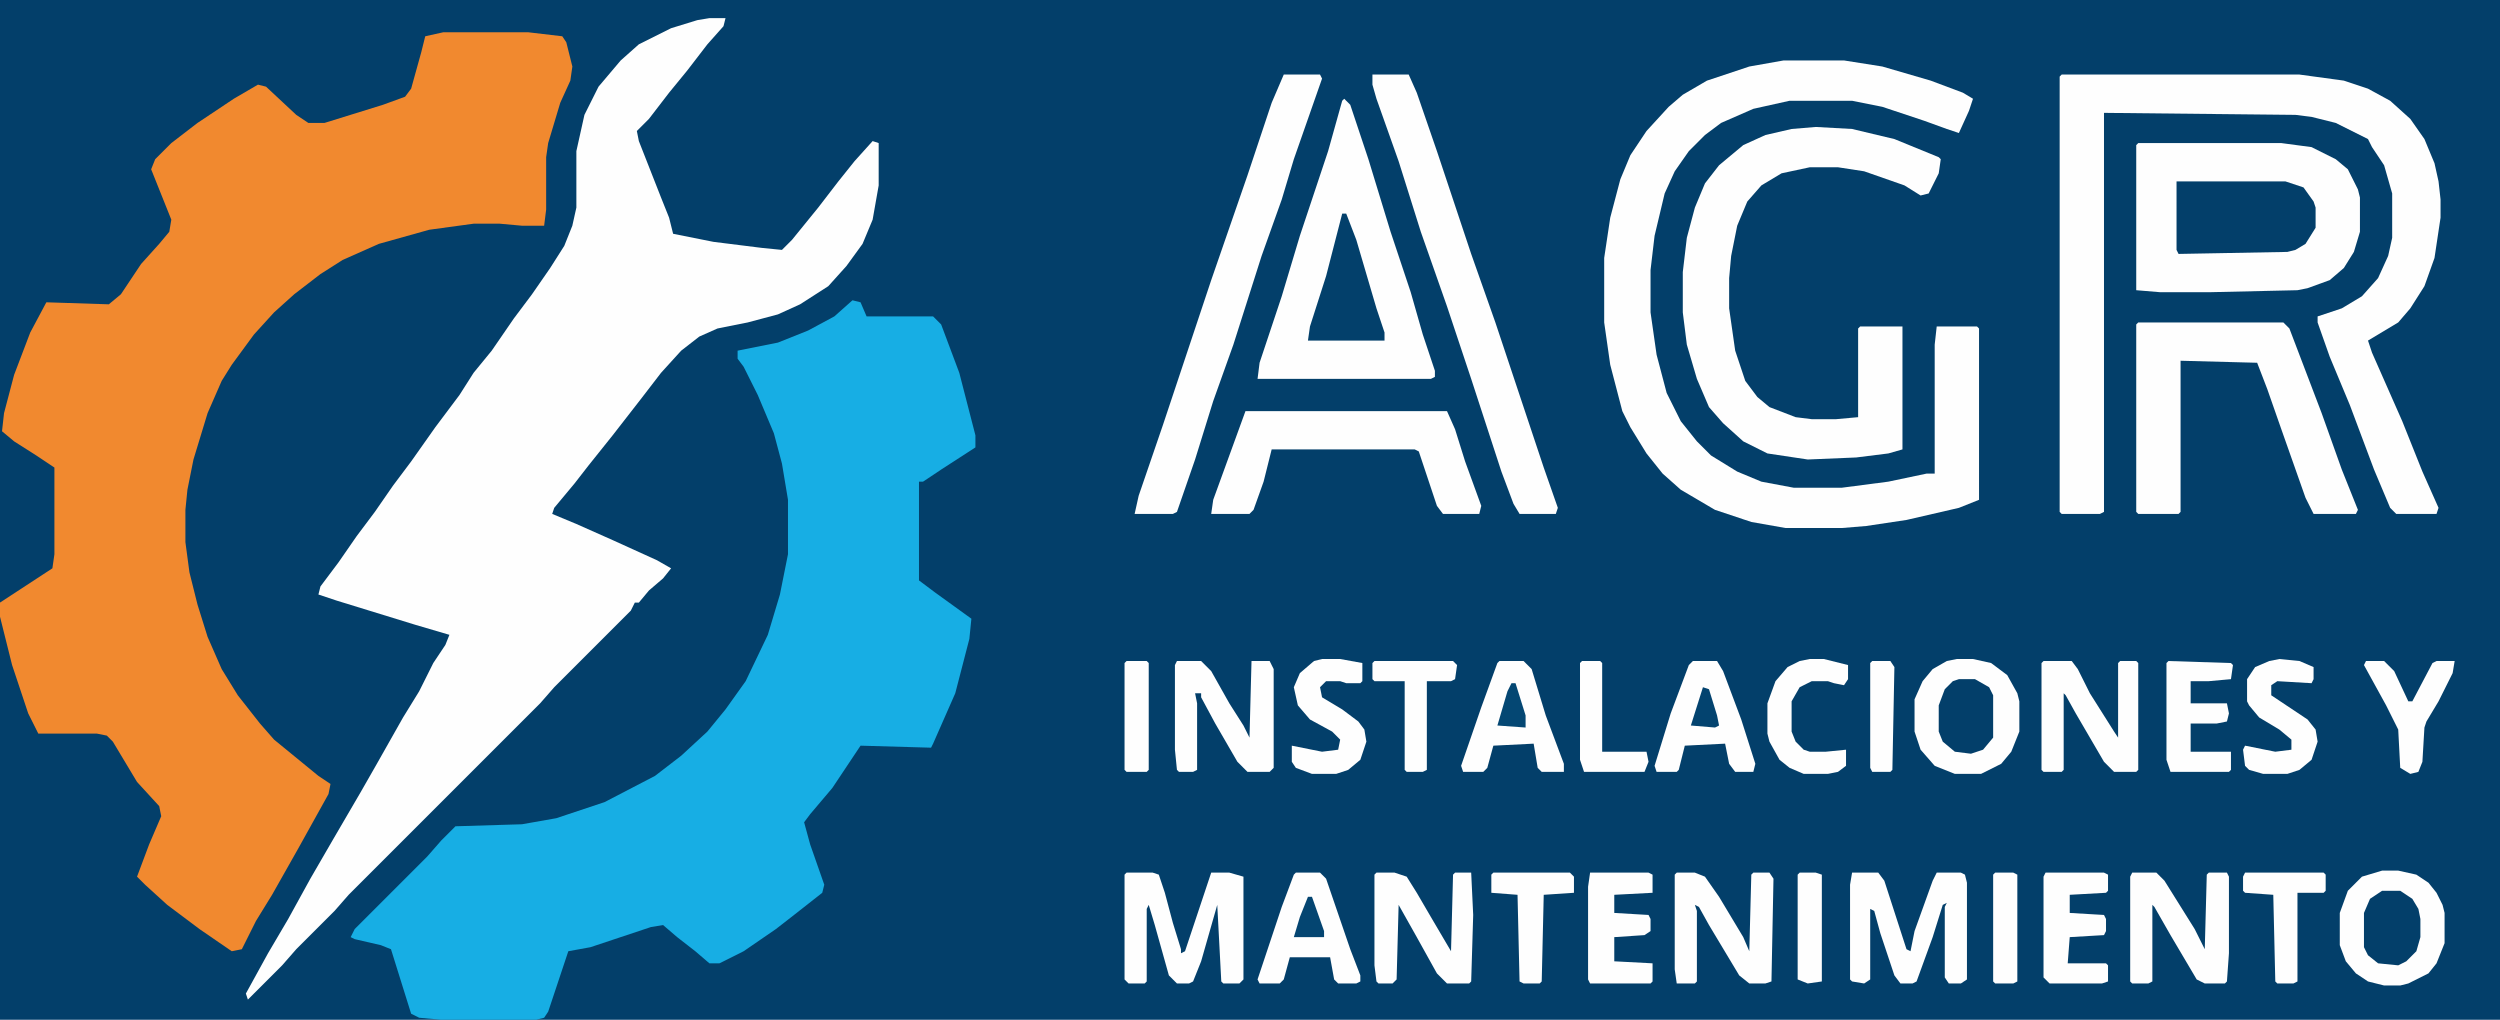
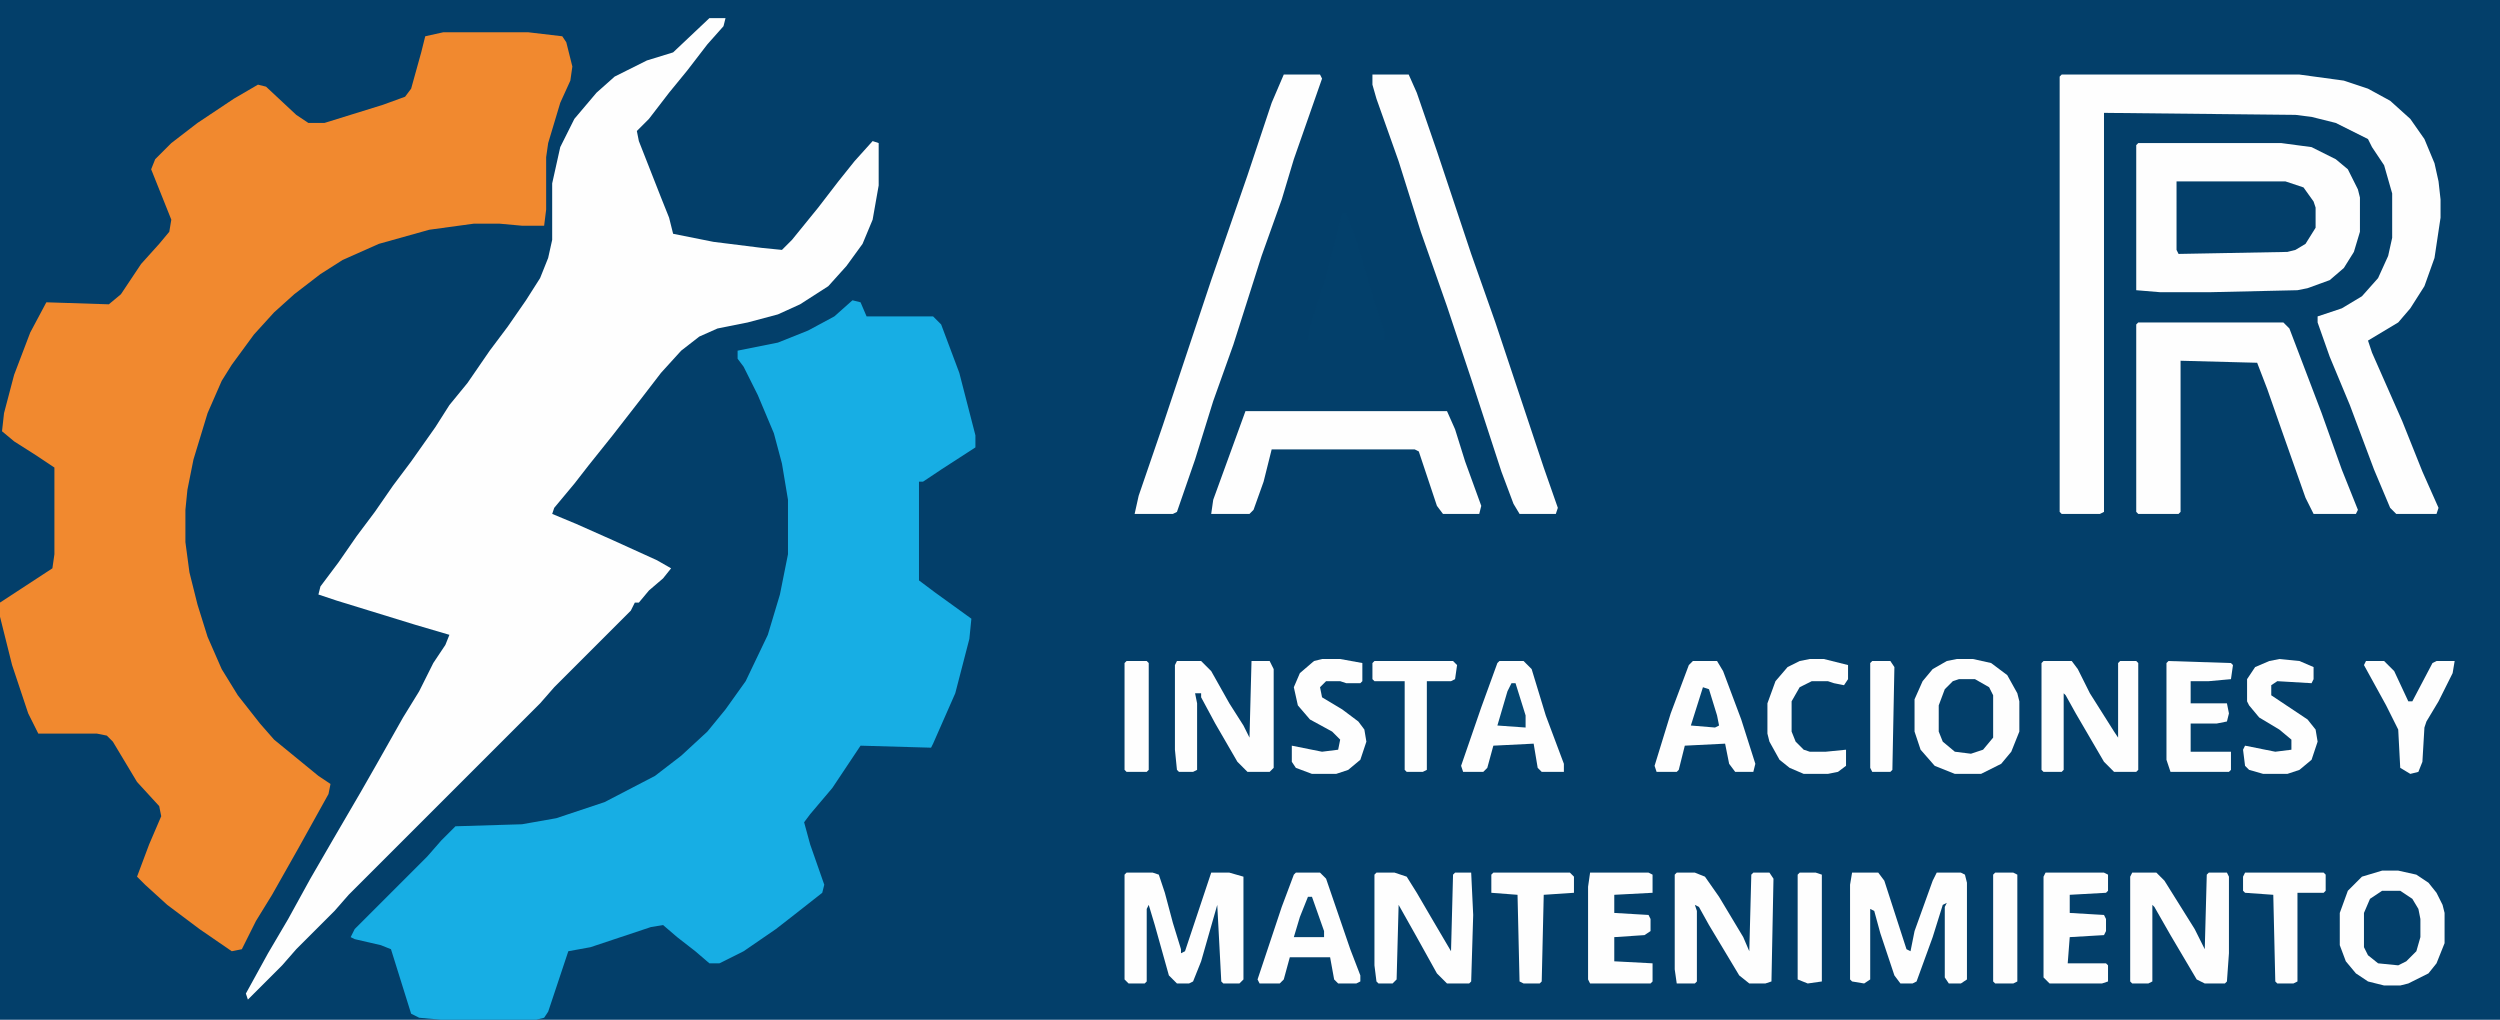
<svg xmlns="http://www.w3.org/2000/svg" version="1.1" id="Layer_1" x="0px" y="0px" width="310.125px" height="126.5px" viewBox="35.875 0 310.125 126.5" enable-background="new 35.875 0 310.125 126.5" xml:space="preserve">
  <path fill="#033F6A" d="M-1.875-34.75h375v375h-375V-34.75z" />
  <path fill="#F1892F" d="M90.875,4h10.5l4.25,0.5l0.5,0.75l0.75,3l-0.25,1.75l-1.25,2.75l-1.5,5l-0.25,1.75V26l-0.25,2h-2.75  l-2.75-0.25h-3.25l-5.5,0.75l-6.25,1.75l-4.5,2L75.625,34l-3.25,2.5l-2.5,2.25l-2.5,2.75l-2.75,3.75l-1.25,2l-1.75,4L59.875,57  l-0.75,3.75l-0.25,2.5v4l0.5,3.75l1,4l1.25,4l1.75,4l2,3.25l2.75,3.5l1.75,2l5.5,4.5l1.5,1l-0.25,1.25l-3.75,6.75l-3.25,5.75  l-2,3.25l-1.75,3.5l-1.25,0.25l-4-2.75l-4-3l-2.75-2.5l-1-1l1.5-4l1.5-3.5l-0.25-1.25l-2.75-3l-3-5l-0.75-0.75L47.875,91h-7.25  l-1.25-2.5l-2-6l-1.5-6v-1.75l6.5-4.25l0.25-1.75V58l-2.25-1.5l-2.75-1.75l-1.5-1.25l0.25-2.25l1.25-4.75l2-5.25l2-3.75l7.75,0.25  l1.5-1.25l2.5-3.75l2.25-2.5l1.25-1.5l0.25-1.5l-2.5-6.25l0.5-1.25l2-2l3.25-2.5l4.5-3l3-1.75l1,0.25l3.75,3.5l1.5,1h2l7.25-2.25  l2.75-1l0.75-1l1.25-4.5l0.5-2L90.875,4z" />
  <path fill="#17AEE4" d="M141.625,37.25l1,0.25l0.75,1.75h8.25l1,1l2.25,6l2,7.75v1.5l-4.25,2.75l-2.25,1.5h-0.5V72l2,1.5l4.5,3.25  l-0.25,2.5l-1.75,6.75l-2.75,6.25l-0.25,0.5l-8.75-0.25l-3.5,5.25l-2.75,3.25l-0.75,1l0.75,2.75l1.75,5l-0.25,1l-3.5,2.75  l-2.25,1.75l-4,2.75l-3,1.5h-1.25l-1.75-1.5l-2.25-1.75l-1.75-1.5l-1.5,0.25l-7.5,2.5l-2.75,0.5l-2.5,7.5l-0.5,0.75l-1,0.25h-11.75  l-2.75-0.25l-1-0.5l-2.5-8l-1.25-0.5l-3.25-0.75l-0.5-0.25l0.5-1l9-9l1.75-2l1.75-1.75l8.25-0.25l4.25-0.75l6-2l6.25-3.25l3.25-2.5  l3.25-3l2.25-2.75l2.5-3.5l2.75-5.75l1.5-5l1-5V62l-0.75-4.5l-1-3.75l-2-4.75l-1.75-3.5l-0.75-1v-1l5-1l3.75-1.5l3.25-1.75  L141.625,37.25z" />
-   <path fill="#FEFEFE" d="M123.875,2.25h2l-0.25,1l-2,2.25l-2.5,3.25l-2.25,2.75l-2.5,3.25l-1.5,1.5l0.25,1.25l2.75,7l1,2.5l0.5,2l5,1  l6,0.75l2.5,0.25l1.25-1.25l3.25-4l2.5-3.25l2-2.5l2.25-2.5l0.75,0.25V23l-0.75,4.25l-1.25,3l-2,2.75l-2.25,2.5l-3.5,2.25  l-2.75,1.25l-3.75,1l-3.75,0.75l-2.25,1l-2.25,1.75l-2.5,2.75l-2.5,3.25l-3.5,4.5l-3,3.75l-1.75,2.25l-2.5,3l-0.25,0.75l3,1.25  l4.5,2l5.5,2.5l1.75,1l-1,1.25l-1.75,1.5l-1.25,1.5h-0.5l-0.5,1l-9.5,9.5l-1.75,2L79.125,111l-1.75,2l-4.75,4.75l-1.75,2l-4.25,4.25  l-0.25-0.75l2.75-5l2.5-4.25l2.75-5l2.75-4.75l3.5-6l2-3.5l3.25-5.75l2-3.25l1.75-3.5l1.5-2.25l0.5-1.25l-4.25-1.25l-9.75-3  l-2.25-0.75l0.25-1l2.25-3l2.25-3.25l2.25-3l2.25-3.25l2.25-3l3-4.25l3-4l1.75-2.75l2.25-2.75l2.75-4l2.25-3l2.25-3.25l1.75-2.75  l1-2.5l0.5-2.25v-7l1-4.5l1.75-3.5l2.75-3.25l2.25-2l4-2l3.25-1L123.875,2.25z" />
+   <path fill="#FEFEFE" d="M123.875,2.25h2l-0.25,1l-2,2.25l-2.5,3.25l-2.25,2.75l-2.5,3.25l-1.5,1.5l0.25,1.25l2.75,7l1,2.5l0.5,2l5,1  l6,0.75l2.5,0.25l1.25-1.25l3.25-4l2.5-3.25l2-2.5l2.25-2.5l0.75,0.25V23l-0.75,4.25l-1.25,3l-2,2.75l-2.25,2.5l-3.5,2.25  l-2.75,1.25l-3.75,1l-3.75,0.75l-2.25,1l-2.25,1.75l-2.5,2.75l-2.5,3.25l-3.5,4.5l-3,3.75l-1.75,2.25l-2.5,3l-0.25,0.75l3,1.25  l4.5,2l5.5,2.5l1.75,1l-1,1.25l-1.75,1.5l-1.25,1.5h-0.5l-0.5,1l-9.5,9.5l-1.75,2L79.125,111l-1.75,2l-4.75,4.75l-1.75,2l-4.25,4.25  l-0.25-0.75l2.75-5l2.5-4.25l2.75-5l2.75-4.75l3.5-6l2-3.5l3.25-5.75l2-3.25l1.75-3.5l1.5-2.25l0.5-1.25l-4.25-1.25l-9.75-3  l-2.25-0.75l0.25-1l2.25-3l2.25-3.25l2.25-3l2.25-3.25l2.25-3l3-4.25l1.75-2.75l2.25-2.75l2.75-4l2.25-3l2.25-3.25l1.75-2.75  l1-2.5l0.5-2.25v-7l1-4.5l1.75-3.5l2.75-3.25l2.25-2l4-2l3.25-1L123.875,2.25z" />
  <path fill="#FEFEFE" d="M291.625,9.25h29.5l5.5,0.75l3,1l2.75,1.5l2.5,2.25l1.75,2.5l1.25,3l0.5,2.25l0.25,2.25V27l-0.75,5  l-1.25,3.5l-1.75,2.75l-1.5,1.75l-3.75,2.25l0.5,1.5l3.75,8.5l2.5,6.25l2,4.5l-0.25,0.75h-5l-0.75-0.75l-2-4.75l-3-8l-2.5-6  l-1.5-4.25v-0.75l3-1l2.5-1.5l2-2.25l1.25-2.75l0.5-2.25V24l-1-3.5l-1.5-2.25l-0.5-1l-4-2l-3-0.75l-2-0.25L296.875,14v49.5  l-0.5,0.25h-4.75l-0.25-0.25v-54L291.625,9.25z" />
-   <path fill="#FEFEFE" d="M257.125,7.5h7.5l4.75,0.75l6,1.75l4,1.5l1.25,0.75l-0.5,1.5l-1.25,2.75l-1.5-0.5l-2.75-1l-5.25-1.75  l-3.75-0.75h-7.75l-4.5,1l-4,1.75l-2,1.5l-2,2l-1.75,2.5l-1.25,2.75l-1.25,5.25l-0.5,4.25v5.25l0.75,5.25l1.25,4.75l1.75,3.5l2,2.5  l1.75,1.75l3.25,2l3,1.25l4,0.75h6l5.75-0.75l4.75-1h1v-16l0.25-2.25h5l0.25,0.25V62l-2.5,1l-6.5,1.5l-5,0.75l-3,0.25h-7l-4.25-0.75  l-4.5-1.5l-4.25-2.5l-2.25-2l-2-2.5l-2-3.25l-1-2l-1.5-5.75l-0.75-5.25v-8l0.75-5l1.25-4.75l1.25-3l2-3l2.75-3l1.75-1.5l3-1.75  l5.25-1.75L257.125,7.5z" />
  <path fill="#FEFEFE" d="M301.125,17.75h17.75l3.75,0.5l3,1.5l1.5,1.25l1.25,2.5l0.25,1v4.25l-0.75,2.5l-1.25,2l-1.75,1.5l-2.75,1  l-1.25,0.25l-11,0.25h-6l-3-0.25V18L301.125,17.75z" />
-   <path fill="#FEFEFE" d="M261.125,15.75l4.5,0.25l5.25,1.25l5.5,2.25l0.25,0.25l-0.25,1.75l-1.25,2.5l-1,0.25l-2-1.25l-5-1.75  l-3.25-0.5h-3.5l-3.5,0.75l-2.5,1.5l-1.75,2l-1.25,3l-0.75,3.75l-0.25,2.75v3.75l0.75,5.25l1.25,3.75l1.5,2l1.5,1.25l3.25,1.25  l2,0.25h3l2.75-0.25v-11l0.25-0.25h5.25v15.25l-1.75,0.5l-4,0.5l-6,0.25l-5-0.75l-3-1.5l-2.5-2.25l-1.75-2l-1.5-3.5l-1.25-4.25  l-0.5-4v-5l0.5-4.25l1-3.75l1.25-3l1.75-2.25l3-2.5l2.75-1.25l3.25-0.75L261.125,15.75z" />
-   <path fill="#FEFEFE" d="M202.625,12.25l0.75,0.75l2.25,6.75l2.75,9l2.5,7.5l1.5,5.25l1.5,4.5v0.75l-0.5,0.25h-21.5l0.25-2l2.75-8.25  l2.25-7.5l3.5-10.5l1.75-6.25L202.625,12.25z" />
  <path fill="#FEFEFE" d="M301.125,40h18l0.75,0.75l4,10.5l2.5,7l2,5l-0.25,0.5h-5.25l-1-2l-3-8.5l-1.75-5l-1.25-3.25l-9.5-0.25V63.5  l-0.25,0.25h-5l-0.25-0.25V40.25L301.125,40z" />
  <path fill="#FEFEFE" d="M206.125,9.25h4.5l1,2.25l2.5,7.25l4.25,12.75l3,8.5l6,18l1.75,5l-0.25,0.75h-4.5l-0.75-1.25l-1.5-4  l-3.75-11.5l-3-9l-3.25-9.25l-2.75-8.75l-2.75-7.75l-0.5-1.75V9.25z" />
  <path fill="#FEFEFE" d="M195.125,9.25h4.5l0.25,0.5l-3.5,10l-1.5,5l-2.5,7l-3.5,11l-2.5,7l-2.25,7.25l-2.25,6.5l-0.5,0.25h-4.75  l0.5-2.25l3-8.75l6-18l4.5-13l3-9L195.125,9.25z" />
  <path fill="#FEFEFE" d="M190.375,51h25l1,2.25l1.25,4l2,5.5l-0.25,1h-4.5l-0.75-1l-2.25-6.75l-0.5-0.25h-17.75l-1,4l-1.25,3.5  l-0.5,0.5h-4.75l0.25-1.75L190.375,51z" />
  <path fill="#FEFEFE" d="M278.625,81.75h2l2.25,0.5l2,1.5l1.25,2.25l0.25,1v3.75l-1,2.5l-1.25,1.5l-2.5,1.25h-3.25l-2.5-1l-1.75-2  l-0.75-2.25v-4l1-2.25l1.25-1.5l1.75-1L278.625,81.75z" />
  <path fill="#FEFEFE" d="M331.375,108h2l2.25,0.5l1.5,1l1,1.25l0.75,1.5l0.25,1V117l-1,2.5l-1,1.25l-2.5,1.25l-1,0.25h-2l-2-0.5  l-1.5-1l-1.25-1.5l-0.75-2v-4l1-2.75l1.75-1.75L331.375,108z" />
  <path fill="#033F6A" d="M305.875,22.5h13.5l2.25,0.75l1.25,1.75l0.25,0.75v2.5l-1.25,2l-1.25,0.75l-1,0.25l-13.5,0.25l-0.25-0.5  V22.5z" />
  <path fill="#FEFEFE" d="M175.625,108.25h3.25l0.75,0.25l0.75,2.25l1,3.75l1,3.25v0.5l0.5-0.25l3.25-9.75h2.25l1.75,0.5v12.75  l-0.5,0.5h-2l-0.25-0.25l-0.5-9.5l-2,7l-1,2.5l-0.5,0.25h-1.5l-1-1l-1.75-6.25l-0.75-2.5l-0.25,0.5v9l-0.25,0.25h-2l-0.5-0.5v-13  L175.625,108.25z" />
  <path fill="#FEFEFE" d="M265.625,108.25h3.25l0.75,1l2.75,8.5l0.5,0.25l0.5-2.5l2.25-6.25l0.5-1h3l0.5,0.25l0.25,1v12l-0.75,0.5  h-1.5l-0.5-0.75v-8.75l0.25-0.5l-0.5,0.25l-1.25,4l-2,5.5l-0.5,0.25h-1.5l-0.75-1l-1.75-5.25l-0.75-2.75l-0.5-0.25v8.75l-0.75,0.5  l-1.5-0.25l-0.25-0.25v-11.75L265.625,108.25z" />
  <path fill="#FEFEFE" d="M300.375,108.25h3l1,1l3.75,6l1.25,2.5l0.25-9.25l0.25-0.25h2.25l0.25,0.5v9.5l-0.25,3.5l-0.25,0.25h-2.5  l-1-0.5l-3.25-5.5l-2-3.5l-0.25-0.25v9.5l-0.5,0.25h-2l-0.25-0.25v-13L300.375,108.25z" />
  <path fill="#FEFEFE" d="M181.875,82h3l1.25,1.25l2.25,4l1.75,2.75l0.75,1.5l0.25-9.5h2.25l0.5,1v12.25l-0.5,0.5h-2.75l-1.25-1.25  l-2.75-4.75l-1.75-3.25V86h-0.75l0.25,1.25v8.25l-0.5,0.25h-1.75l-0.25-0.25l-0.25-2.5V82.5L181.875,82z" />
  <path fill="#FEFEFE" d="M289.375,82h3.5l0.75,1l1.5,3l3,4.75l0.5,0.75v-9.25l0.25-0.25h2l0.25,0.25V95.5l-0.25,0.25h-2.75  l-1.25-1.25l-3.5-6l-1.25-2.25l-0.25-0.25v9.5l-0.25,0.25h-2.25l-0.25-0.25V82.25L289.375,82z" />
  <path fill="#FEFEFE" d="M243.875,108.25h2.25l1.25,0.5l1.75,2.5l3,5l0.75,1.75l0.25-9.5l0.25-0.25h2l0.5,0.75l-0.25,12.75  l-0.75,0.25h-2l-1.25-1l-3.75-6.25l-1.25-2.25l-0.5-0.25l0.25,0.75v8.75l-0.25,0.25h-2.25l-0.25-1.75V108.5L243.875,108.25z" />
  <path fill="#FEFEFE" d="M206.625,108.25h2.25l1.5,0.5l1.25,2l1.75,3l2.5,4.25l0.25-9.5l0.25-0.25h2l0.25,5.25l-0.25,8.25l-0.25,0.25  h-2.75l-1.25-1.25l-2.5-4.5l-2.25-4l-0.25,9.25l-0.5,0.5h-1.75l-0.25-0.25l-0.25-2V108.5L206.625,108.25z" />
  <path fill="#FEFEFE" d="M245.875,82h3l0.75,1.25l2.25,6l1.75,5.5l-0.25,1h-2.25l-0.75-1l-0.5-2.5l-5,0.25l-0.75,3l-0.25,0.25h-2.5  l-0.25-0.75l2-6.5l2.25-6L245.875,82z" />
  <path fill="#FEFEFE" d="M221.875,82h3l1,1l1.75,5.75l2.25,6v1h-2.75l-0.5-0.5l-0.5-3l-5,0.25l-0.75,2.75l-0.5,0.5h-2.5l-0.25-0.75  l2.5-7.25l2-5.5L221.875,82z" />
  <path fill="#FEFEFE" d="M196.625,108.25h3l0.75,0.75l3,8.75l1.25,3.25v0.75l-0.5,0.25h-2.25l-0.5-0.5l-0.5-2.75h-5l-0.75,2.75  l-0.5,0.5h-2.5l-0.25-0.5l3-9l1.5-4L196.625,108.25z" />
  <path fill="#03406B" d="M202.375,26.5h0.5l1.25,3.25l2.5,8.5l1,3v1h-9.5l0.25-1.75l2-6.25L202.375,26.5z" />
  <path fill="#FEFEFE" d="M233.125,108.25h7.25l0.5,0.25v2.25l-4.75,0.25v2.25l4.25,0.25l0.25,0.5v1.5l-0.75,0.5l-3.75,0.25v3  l4.75,0.25v2.25l-0.25,0.25h-7.5l-0.25-0.5V110L233.125,108.25z" />
  <path fill="#FEFEFE" d="M289.625,108.25h7.25l0.5,0.25v2l-0.25,0.25l-4.5,0.25v2.25l4.25,0.25l0.25,0.5v1.5l-0.25,0.5l-4.25,0.25  l-0.25,3.25h4.75l0.25,0.25v2l-0.75,0.25h-6.5l-0.75-0.75v-12.5L289.625,108.25z" />
  <path fill="#FEFEFE" d="M304.875,82l7.75,0.25l0.25,0.25l-0.25,1.75l-2.75,0.25h-2.25v2.75h4.5l0.25,1.25l-0.25,1l-1.25,0.25h-3.25  v3.5h5v2.25l-0.25,0.25h-7.25l-0.5-1.5v-12L304.875,82z" />
  <path fill="#FEFEFE" d="M199.875,81.75h2.25l2.75,0.5v2.25l-0.25,0.25h-1.75l-0.75-0.25h-1.75l-0.75,0.75l0.25,1.25l2.5,1.5l2,1.5  l0.75,1l0.25,1.5l-0.75,2.25l-1.5,1.25l-1.5,0.5h-3l-2-0.75l-0.5-0.75v-2l3.75,0.75l2-0.25l0.25-1.25l-1-1l-2.75-1.5l-1.5-1.75  l-0.5-2.25l0.75-1.75l1.75-1.5L199.875,81.75z" />
  <path fill="#FEFEFE" d="M318.625,81.75l2.5,0.25l1.75,0.75v1.5l-0.25,0.5l-4.25-0.25l-0.75,0.5v1.25l4.5,3l1,1.25l0.25,1.5  l-0.75,2.25l-1.5,1.25l-1.5,0.5h-3l-1.75-0.5l-0.5-0.5l-0.25-2l0.25-0.5l3.75,0.75l2-0.25v-1.25l-1.5-1.25l-2.5-1.5l-1.25-1.5  l-0.25-0.5v-2.75l1-1.5l1.75-0.75L318.625,81.75z" />
  <path fill="#FEFEFE" d="M260.375,81.75h1.75l3,0.75v1.75l-0.5,0.75l-1.25-0.25l-0.75-0.25h-2l-1.5,0.75l-1,1.75v3.75l0.5,1.25l1,1  l0.75,0.25h2l2.5-0.25v2l-1,0.75l-1.25,0.25h-3l-1.75-0.75l-1.25-1l-1.25-2.25l-0.25-1v-3.75l1-2.75l1.5-1.75l1.5-0.75  L260.375,81.75z" />
  <path fill="#FEFEFE" d="M329.375,82h2.25l1.25,1.25l1.75,3.75h0.5l2.5-4.75l0.5-0.25h2.25l-0.25,1.5l-1.75,3.5l-1.5,2.5l-0.25,0.75  l-0.25,4.25l-0.5,1.25l-1,0.25l-1.25-0.75l-0.25-4.75l-1.5-3l-2.75-5L329.375,82z" />
  <path fill="#FEFEFE" d="M206.375,82h9.75l0.5,0.5l-0.25,1.75l-0.5,0.25h-3v11l-0.5,0.25h-2l-0.25-0.25v-11h-3.75l-0.25-0.25v-2  L206.375,82z" />
  <path fill="#FEFEFE" d="M221.125,108.25h9.5l0.5,0.5v2l-3.75,0.25l-0.25,10.75l-0.25,0.25h-2l-0.5-0.25l-0.25-10.75l-3.25-0.25  v-2.25L221.125,108.25z" />
  <path fill="#FEFEFE" d="M314.375,108.25h9.75l0.25,0.25v2l-0.25,0.25h-3.25v11l-0.5,0.25h-2l-0.25-0.25l-0.25-10.75l-3.5-0.25  l-0.25-0.25v-1.75L314.375,108.25z" />
  <path fill="#033F6A" d="M331.375,110.5h2.25l1.5,1l0.75,1.25l0.25,1.25v2.25l-0.5,1.75l-1.25,1.25l-1,0.5l-2.5-0.25l-1.25-1l-0.5-1  v-4.25l0.75-1.75L331.375,110.5z" />
  <path fill="#033F6A" d="M278.875,84.25h2l1.75,1l0.5,1v5.25l-1.25,1.5l-1.5,0.5l-2-0.25l-1.5-1.25l-0.5-1.25V87.5l0.75-2l1-1  L278.875,84.25z" />
-   <path fill="#FEFEFE" d="M232.125,82h2.25l0.25,0.25v11h5.5l0.25,1.25l-0.5,1.25h-7.5l-0.5-1.5v-12L232.125,82z" />
  <path fill="#FEFEFE" d="M175.625,82h2.5l0.25,0.25V95.5l-0.25,0.25h-2.5l-0.25-0.25V82.25L175.625,82z" />
  <path fill="#FEFEFE" d="M283.375,108.25h2.25l0.5,0.25v13.25l-0.5,0.25h-2.25l-0.25-0.25V108.5L283.375,108.25z" />
  <path fill="#FEFEFE" d="M259.125,108.25h2l0.75,0.25v13.25l-1.75,0.25l-1.25-0.5v-13L259.125,108.25z" />
  <path fill="#FEFEFE" d="M268.125,82h2.25l0.5,0.75l-0.25,12.75l-0.25,0.25h-2.25l-0.25-0.5v-13L268.125,82z" />
  <path fill="#044773" d="M223.375,84.75h0.5l1.25,4v1.5l-3.5-0.25l1.25-4.25L223.375,84.75z" />
  <path fill="#044571" d="M198.125,111.25h0.5l1.5,4.25v0.75h-3.75l0.75-2.5L198.125,111.25z" />
  <path fill="#03436F" d="M247.125,85.25l0.75,0.25l1,3.25l0.25,1.25l-0.5,0.25l-3-0.25L247.125,85.25z" />
</svg>